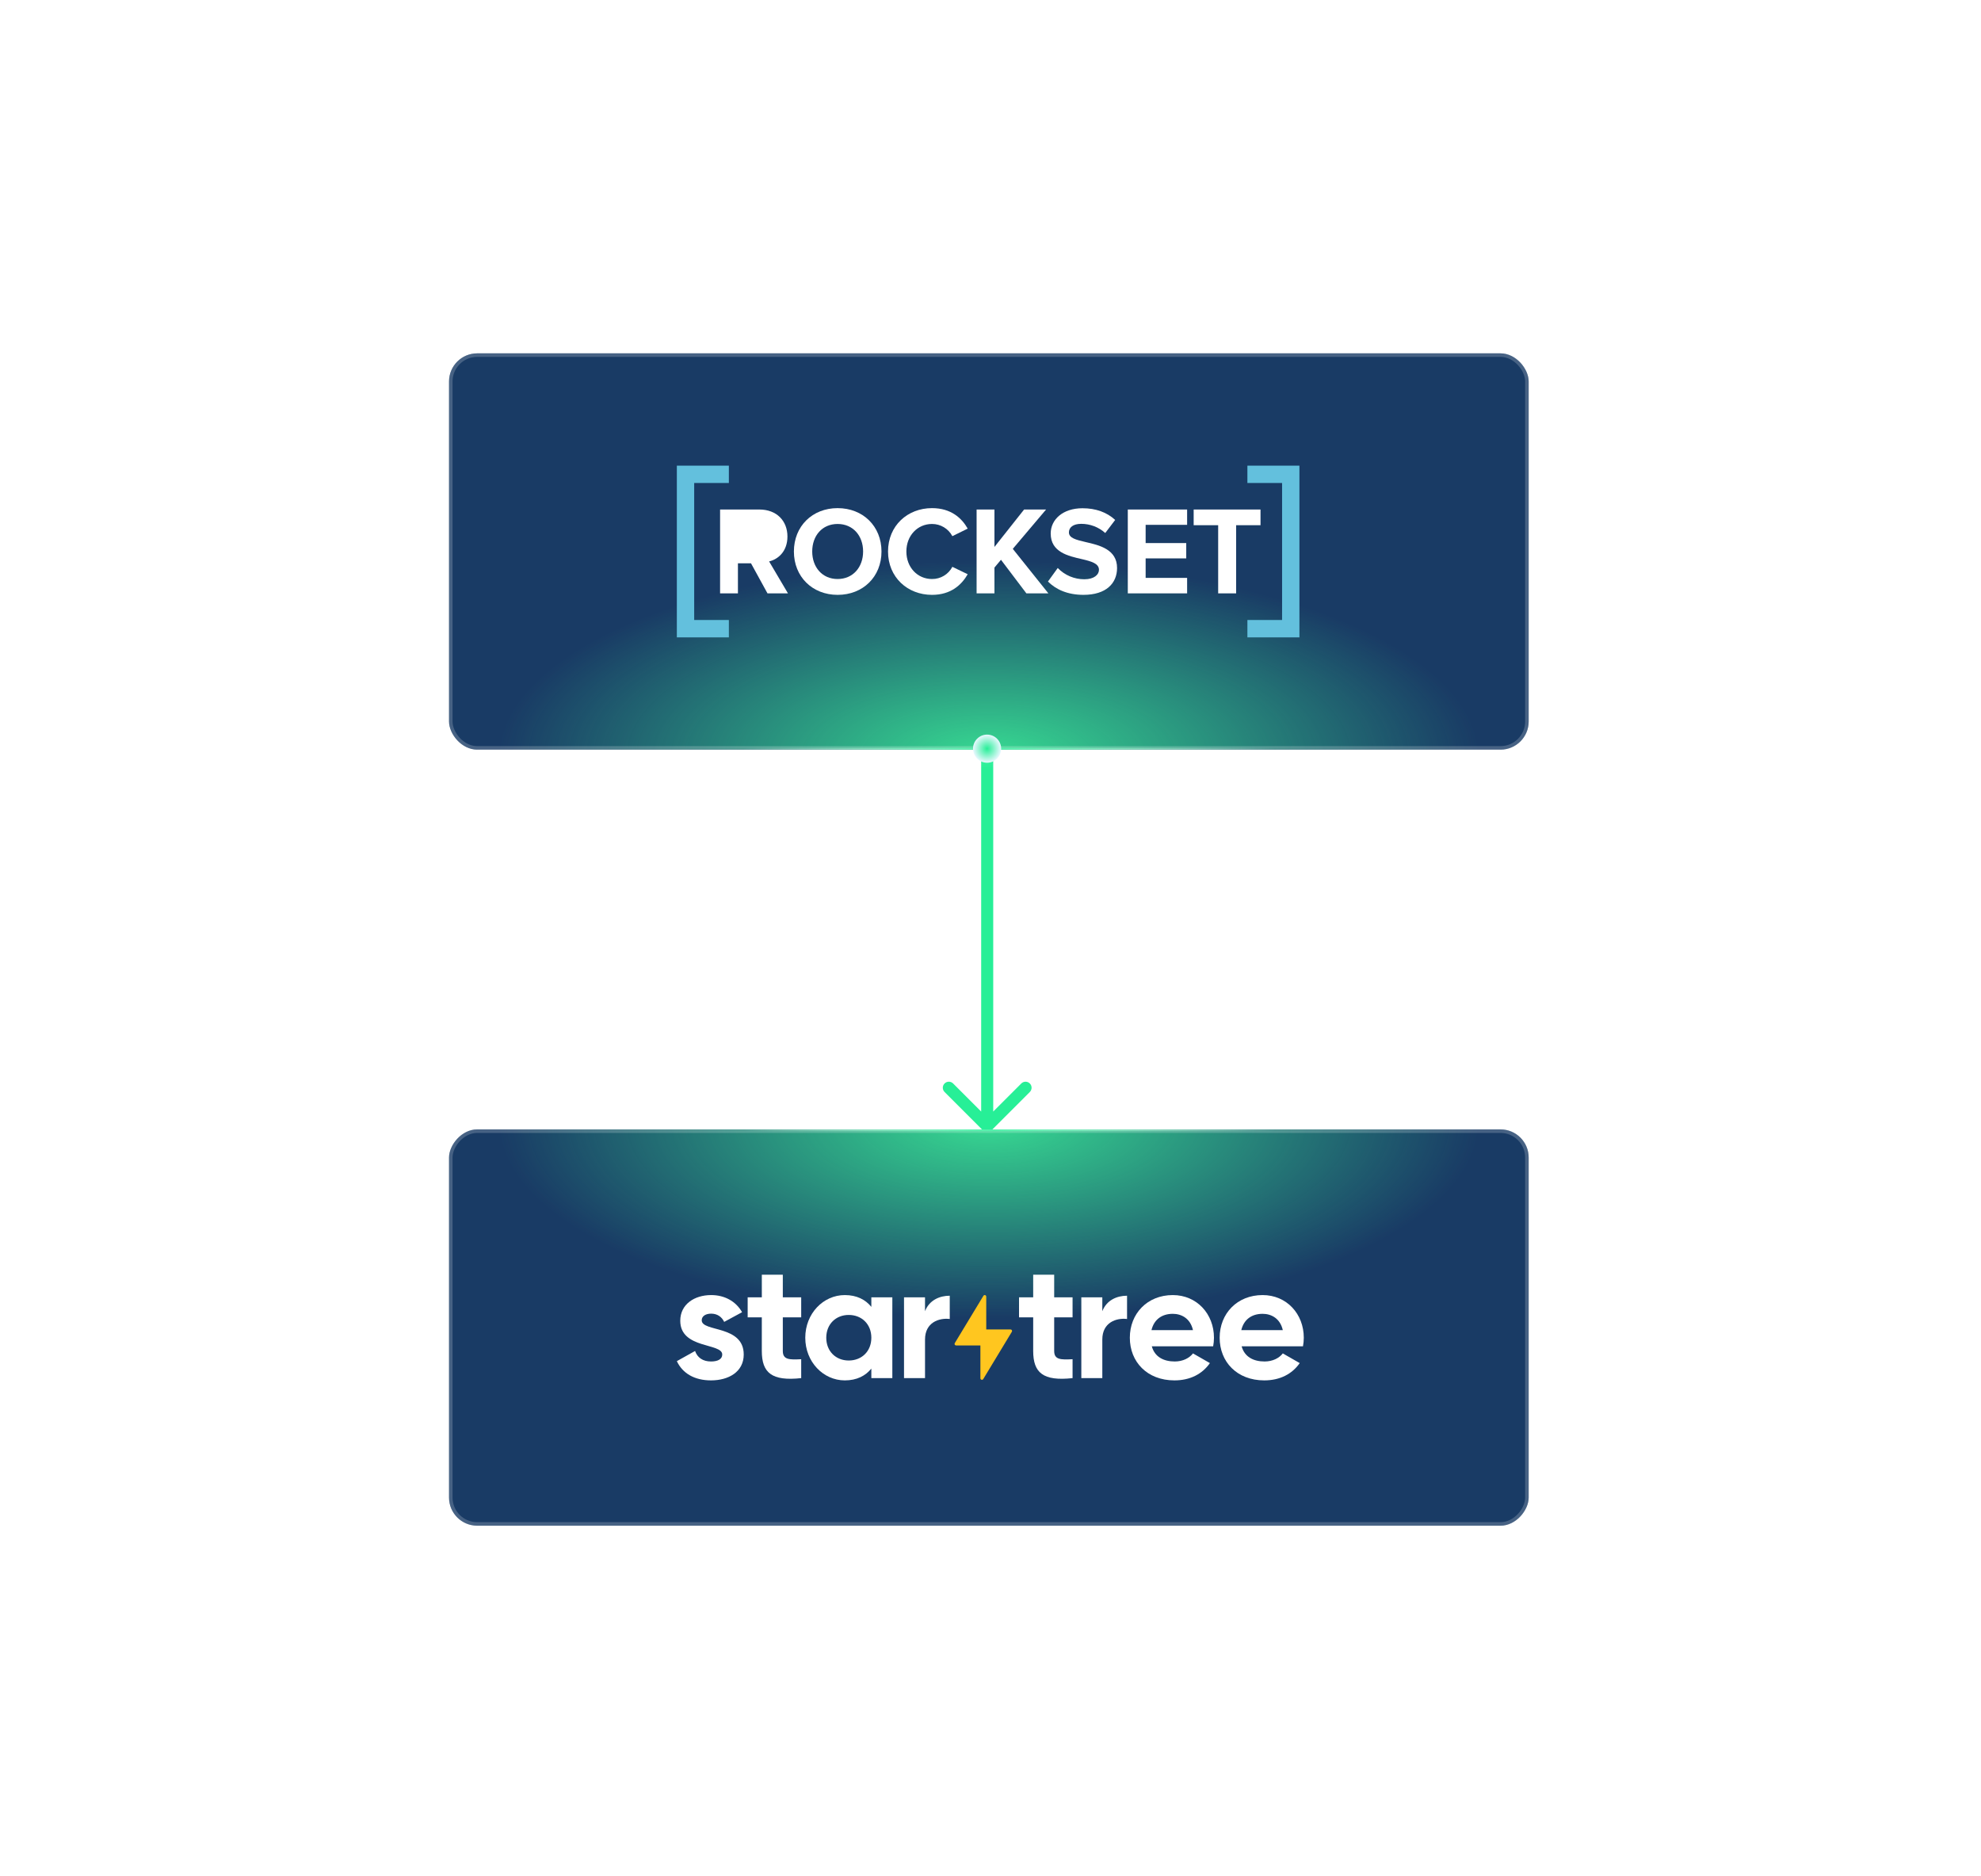
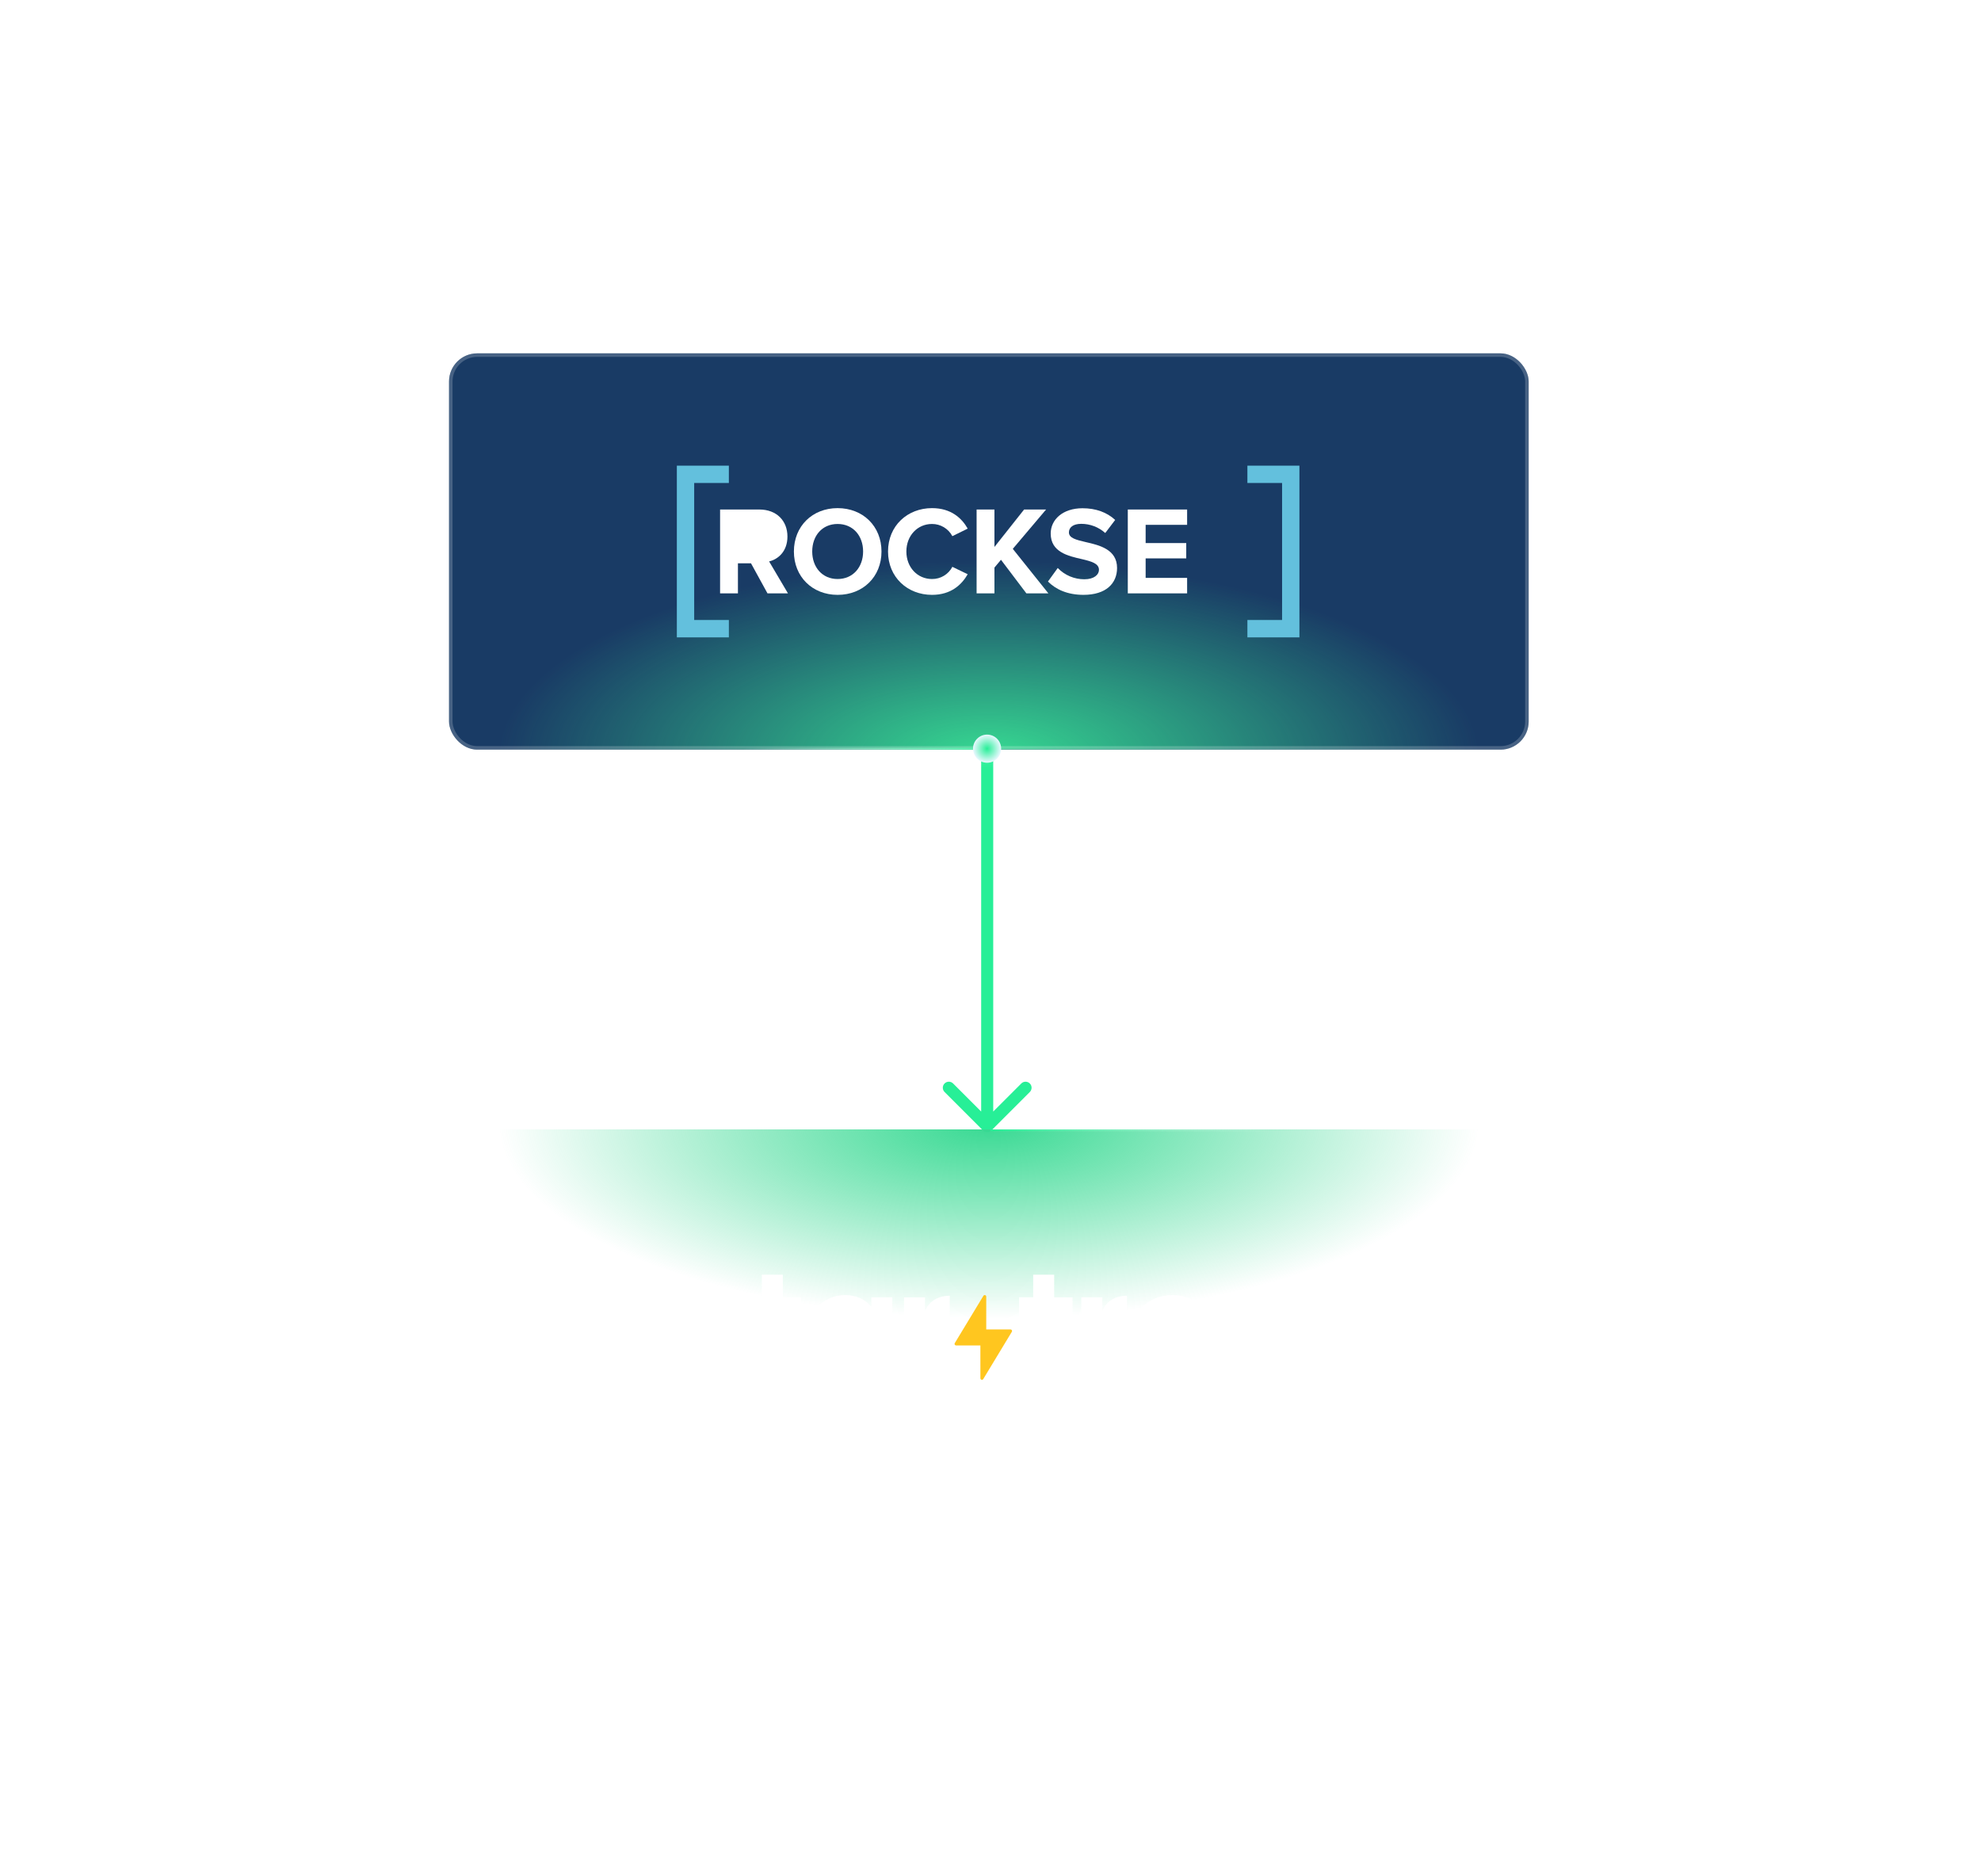
<svg xmlns="http://www.w3.org/2000/svg" width="600" height="568" viewBox="0 0 600 568" fill="none">
  <path d="M297.709 342.291C298.422 343.004 299.578 343.004 300.291 342.291L311.909 330.673C312.622 329.96 312.622 328.804 311.909 328.091C311.196 327.378 310.04 327.378 309.327 328.091L299 338.418L288.673 328.091C287.96 327.378 286.804 327.378 286.091 328.091C285.378 328.804 285.378 329.96 286.091 330.673L297.709 342.291ZM300.826 187C300.826 185.992 300.008 185.174 299 185.174C297.992 185.174 297.174 185.992 297.174 187L300.826 187ZM300.826 341L300.826 187L297.174 187L297.174 341L300.826 341Z" fill="url(#paint0_linear_1212_2314)" />
  <g filter="url(#filter0_b_1212_2314)">
    <g clip-path="url(#clip0_1212_2314)">
      <rect x="136" y="107" width="327" height="120" rx="8.521" fill="#002654" />
      <rect x="136" y="107" width="327" height="120" rx="8.521" fill="white" fill-opacity="0.1" />
      <g filter="url(#filter1_f_1212_2314)">
        <ellipse cx="299.5" cy="228.733" rx="148.588" ry="58.889" fill="url(#paint1_radial_1212_2314)" />
      </g>
      <path d="M299.989 227L221.017 227" stroke="url(#paint2_linear_1212_2314)" stroke-width="1.065" />
-       <path d="M299.989 227H386.095" stroke="url(#paint3_linear_1212_2314)" stroke-width="1.065" />
      <path d="M238.498 162.469C238.498 157.741 235.263 154.285 229.974 154.285H218.098V179.673H223.503V170.576H227.46L232.45 179.673H238.653L232.944 170.006C235.683 169.363 238.498 166.962 238.498 162.469Z" fill="white" />
      <path d="M253.689 153.869C246.039 153.869 240.455 159.35 240.455 167C240.455 174.651 246.049 180.132 253.699 180.132C261.389 180.132 266.983 174.651 266.983 167C266.983 159.35 261.379 153.869 253.689 153.869ZM253.689 175.336C249.006 175.336 246.002 171.72 246.002 167C246.002 162.242 249.006 158.665 253.689 158.665C258.371 158.665 261.415 162.242 261.415 167C261.415 171.728 258.371 175.336 253.689 175.336Z" fill="white" />
      <path d="M282.286 158.665C284.867 158.655 287.241 160.077 288.45 162.357L293.096 160.072C291.305 156.921 288.072 153.869 282.286 153.869C274.861 153.869 268.963 159.198 268.963 167C268.963 174.803 274.861 180.132 282.286 180.132C288.064 180.132 291.268 177.049 293.096 173.889L288.45 171.644C287.252 173.935 284.871 175.362 282.286 175.336C277.869 175.336 274.52 171.796 274.52 167C274.52 162.205 277.869 158.665 282.286 158.665Z" fill="white" />
      <path d="M316.837 154.285H310.177L301.195 165.628V154.285H295.79V179.673H301.195V171.871L303.173 169.51L310.862 179.673H317.523L306.752 166.201L316.837 154.285Z" fill="white" />
      <path d="M328.816 164.144C325.885 163.459 323.752 162.926 323.752 161.213C323.752 159.69 325.047 158.626 327.484 158.626C330.168 158.62 332.759 159.61 334.754 161.405L337.761 157.444C335.247 155.123 331.899 153.904 327.865 153.904C321.888 153.904 318.234 157.332 318.234 161.557C318.234 167.227 323.563 168.37 327.713 169.32C330.644 170.006 332.85 170.652 332.85 172.556C332.85 174.003 331.403 175.411 328.435 175.411C325.392 175.423 322.476 174.19 320.367 171.997L317.405 176.096C319.802 178.494 323.306 180.13 328.172 180.13C335.022 180.13 338.333 176.629 338.333 171.989C338.331 166.353 333.002 165.095 328.816 164.144Z" fill="white" />
      <path d="M341.584 179.673H359.551V174.993H346.989V169.092H359.285V164.449H346.989V158.931H359.551V154.285H341.584V179.673Z" fill="white" />
-       <path d="M361.534 154.285V159.044H368.955V179.673H374.4V159.044H381.782V154.285H361.534Z" fill="white" />
      <path d="M220.758 146.253V141H205V143.626V146.253V187.747V190.374V193H220.758V187.747H210.253V146.253H220.758Z" fill="#63C0DD" />
      <path d="M377.808 146.253V141H393.566V143.626V146.253V187.747V190.374V193H377.808V187.747H388.313V146.253H377.808Z" fill="#63C0DD" />
    </g>
    <rect x="136.533" y="107.533" width="325.935" height="118.935" rx="7.989" stroke="white" stroke-opacity="0.2" stroke-width="1.065" />
  </g>
  <g filter="url(#filter2_b_1212_2314)">
    <g clip-path="url(#clip1_1212_2314)">
-       <rect width="327" height="120" rx="8.521" transform="matrix(1 0 0 -1 136 462)" fill="#002654" />
      <rect width="327" height="120" rx="8.521" transform="matrix(1 0 0 -1 136 462)" fill="white" fill-opacity="0.1" />
      <g filter="url(#filter3_f_1212_2314)">
        <ellipse cx="148.588" cy="58.889" rx="148.588" ry="58.889" transform="matrix(1 0 0 -1 150.912 399.156)" fill="url(#paint4_radial_1212_2314)" />
      </g>
-       <path d="M299.989 342L221.017 342" stroke="url(#paint5_linear_1212_2314)" stroke-width="1.065" />
      <path d="M299.989 342H386.095" stroke="url(#paint6_linear_1212_2314)" stroke-width="1.065" />
      <path d="M225.258 410.171C225.258 415.455 220.624 418 215.35 418C210.422 418 206.771 415.944 205 412.177L210.52 409.095C211.21 411.104 212.886 412.276 215.35 412.276C217.374 412.276 218.751 411.591 218.751 410.172C218.748 406.599 206.035 408.557 206.035 399.946C206.035 394.956 210.323 392.167 215.397 392.167C219.39 392.167 222.839 393.977 224.76 397.353L219.338 400.288C218.598 398.723 217.218 397.793 215.395 397.793C213.818 397.793 212.536 398.478 212.536 399.803C212.541 403.417 225.258 401.169 225.258 410.171Z" fill="white" />
      <path d="M270.268 392.852V417.316H263.91V414.428C262.139 416.629 259.474 418 255.876 418C249.32 418 243.899 412.373 243.899 405.083C243.899 397.794 249.32 392.167 255.876 392.167C259.474 392.167 262.135 393.537 263.91 395.739V392.852H270.268ZM263.91 405.083C263.91 400.973 261.002 398.184 257.058 398.184C253.165 398.184 250.257 400.973 250.257 405.083C250.257 409.194 253.162 411.982 257.058 411.982C261.006 411.982 263.91 409.194 263.91 405.083Z" fill="white" />
      <path d="M287.659 392.362V399.407C284.357 399.016 280.168 400.484 280.168 405.621V417.313H273.806V392.849H280.164V397.056C281.445 393.73 284.551 392.362 287.659 392.362Z" fill="white" />
      <path d="M319.289 398.916V409.092C319.289 411.735 321.212 411.783 324.856 411.588V417.313C315.935 418.292 312.929 415.699 312.929 409.094V398.916H308.641V392.85H312.929V386H319.289V392.85H324.856V398.916H319.289Z" fill="white" />
      <path d="M341.358 392.362V399.407C338.056 399.016 333.866 400.484 333.866 405.621V417.313H327.508V392.849H333.866V397.056C335.146 393.73 338.252 392.362 341.358 392.362Z" fill="white" />
      <path d="M355.805 412.275C358.269 412.275 360.24 411.248 361.325 409.829L366.451 412.764C364.135 416.092 360.438 418 355.706 418C347.426 418 342.201 412.373 342.201 405.083C342.201 397.794 347.475 392.167 355.213 392.167C362.508 392.167 367.683 397.891 367.683 405.083C367.679 405.954 367.597 406.823 367.437 407.679H348.855C349.739 410.906 352.454 412.275 355.805 412.275ZM361.325 402.783C360.536 399.261 357.874 397.844 355.213 397.844C351.812 397.844 349.495 399.654 348.757 402.783H361.325Z" fill="white" />
      <path d="M383.011 412.275C385.475 412.275 387.446 411.248 388.531 409.829L393.657 412.764C391.341 416.092 387.644 418 382.913 418C374.632 418 369.407 412.373 369.407 405.083C369.407 397.794 374.681 392.167 382.419 392.167C389.715 392.167 394.889 397.891 394.889 405.083C394.885 405.954 394.803 406.823 394.643 407.679H376.061C376.949 410.906 379.66 412.275 383.011 412.275ZM388.531 402.783C387.742 399.261 385.081 397.844 382.419 397.844C379.019 397.844 376.702 399.654 375.963 402.783H388.531Z" fill="white" />
      <path d="M237.097 398.916V409.092C237.097 411.735 239.02 411.783 242.664 411.588V417.313C233.743 418.292 230.736 415.699 230.736 409.094V398.916H226.451V392.85H230.739V386H237.097V392.85H242.664V398.916H237.097Z" fill="white" />
      <path d="M306.075 402.574H298.713L298.709 392.628C298.709 392.527 298.676 392.429 298.615 392.349C298.554 392.269 298.468 392.211 298.37 392.184C298.273 392.157 298.169 392.162 298.075 392.199C297.981 392.236 297.902 392.303 297.849 392.389L289.178 406.718C289.135 406.788 289.112 406.868 289.11 406.949C289.109 407.031 289.129 407.112 289.169 407.183C289.21 407.254 289.268 407.314 289.339 407.355C289.41 407.396 289.491 407.418 289.573 407.419H296.938L296.943 417.365C296.943 417.465 296.976 417.563 297.037 417.643C297.098 417.724 297.183 417.782 297.281 417.809C297.379 417.836 297.482 417.831 297.577 417.794C297.671 417.756 297.75 417.689 297.802 417.603L306.469 403.274C306.511 403.205 306.534 403.125 306.535 403.043C306.537 402.962 306.517 402.882 306.477 402.81C306.437 402.739 306.378 402.68 306.308 402.638C306.237 402.597 306.157 402.574 306.075 402.574V402.574Z" fill="#FFC61F" />
    </g>
-     <rect x="0.533" y="-0.533" width="325.935" height="118.935" rx="7.989" transform="matrix(1 0 0 -1 136 460.935)" stroke="white" stroke-opacity="0.2" stroke-width="1.065" />
  </g>
  <g filter="url(#filter4_dddddd_1212_2314)">
    <circle cx="298.967" cy="226.71" r="4.261" fill="url(#paint7_radial_1212_2314)" />
  </g>
  <defs>
    <filter id="filter0_b_1212_2314" x="29.485" y="0.485" width="540.029" height="333.029" filterUnits="userSpaceOnUse" color-interpolation-filters="sRGB">
      <feFlood flood-opacity="0" result="BackgroundImageFix" />
      <feGaussianBlur in="BackgroundImageFix" stdDeviation="53.257" />
      <feComposite in2="SourceAlpha" operator="in" result="effect1_backgroundBlur_1212_2314" />
      <feBlend mode="normal" in="SourceGraphic" in2="effect1_backgroundBlur_1212_2314" result="shape" />
    </filter>
    <filter id="filter1_f_1212_2314" x="97.655" y="116.586" width="403.69" height="224.293" filterUnits="userSpaceOnUse" color-interpolation-filters="sRGB">
      <feFlood flood-opacity="0" result="BackgroundImageFix" />
      <feBlend mode="normal" in="SourceGraphic" in2="BackgroundImageFix" result="shape" />
      <feGaussianBlur stdDeviation="26.629" result="effect1_foregroundBlur_1212_2314" />
    </filter>
    <filter id="filter2_b_1212_2314" x="29.485" y="235.485" width="540.029" height="333.029" filterUnits="userSpaceOnUse" color-interpolation-filters="sRGB">
      <feFlood flood-opacity="0" result="BackgroundImageFix" />
      <feGaussianBlur in="BackgroundImageFix" stdDeviation="53.257" />
      <feComposite in2="SourceAlpha" operator="in" result="effect1_backgroundBlur_1212_2314" />
      <feBlend mode="normal" in="SourceGraphic" in2="effect1_backgroundBlur_1212_2314" result="shape" />
    </filter>
    <filter id="filter3_f_1212_2314" x="97.655" y="228.121" width="403.69" height="224.293" filterUnits="userSpaceOnUse" color-interpolation-filters="sRGB">
      <feFlood flood-opacity="0" result="BackgroundImageFix" />
      <feBlend mode="normal" in="SourceGraphic" in2="BackgroundImageFix" result="shape" />
      <feGaussianBlur stdDeviation="26.629" result="effect1_foregroundBlur_1212_2314" />
    </filter>
    <filter id="filter4_dddddd_1212_2314" x="268.08" y="195.822" width="61.775" height="61.775" filterUnits="userSpaceOnUse" color-interpolation-filters="sRGB">
      <feFlood flood-opacity="0" result="BackgroundImageFix" />
      <feColorMatrix in="SourceAlpha" type="matrix" values="0 0 0 0 0 0 0 0 0 0 0 0 0 0 0 0 0 0 127 0" result="hardAlpha" />
      <feOffset />
      <feGaussianBlur stdDeviation="0.317" />
      <feColorMatrix type="matrix" values="0 0 0 0 1 0 0 0 0 1 0 0 0 0 1 0 0 0 1 0" />
      <feBlend mode="normal" in2="BackgroundImageFix" result="effect1_dropShadow_1212_2314" />
      <feColorMatrix in="SourceAlpha" type="matrix" values="0 0 0 0 0 0 0 0 0 0 0 0 0 0 0 0 0 0 127 0" result="hardAlpha" />
      <feOffset />
      <feGaussianBlur stdDeviation="0.634" />
      <feColorMatrix type="matrix" values="0 0 0 0 1 0 0 0 0 1 0 0 0 0 1 0 0 0 1 0" />
      <feBlend mode="normal" in2="effect1_dropShadow_1212_2314" result="effect2_dropShadow_1212_2314" />
      <feColorMatrix in="SourceAlpha" type="matrix" values="0 0 0 0 0 0 0 0 0 0 0 0 0 0 0 0 0 0 127 0" result="hardAlpha" />
      <feOffset />
      <feGaussianBlur stdDeviation="2.219" />
      <feColorMatrix type="matrix" values="0 0 0 0 1 0 0 0 0 1 0 0 0 0 1 0 0 0 1 0" />
      <feBlend mode="normal" in2="effect2_dropShadow_1212_2314" result="effect3_dropShadow_1212_2314" />
      <feColorMatrix in="SourceAlpha" type="matrix" values="0 0 0 0 0 0 0 0 0 0 0 0 0 0 0 0 0 0 127 0" result="hardAlpha" />
      <feOffset />
      <feGaussianBlur stdDeviation="4.438" />
      <feColorMatrix type="matrix" values="0 0 0 0 0.153 0 0 0 0 0.937 0 0 0 0 0.592 0 0 0 1 0" />
      <feBlend mode="normal" in2="effect3_dropShadow_1212_2314" result="effect4_dropShadow_1212_2314" />
      <feColorMatrix in="SourceAlpha" type="matrix" values="0 0 0 0 0 0 0 0 0 0 0 0 0 0 0 0 0 0 127 0" result="hardAlpha" />
      <feOffset />
      <feGaussianBlur stdDeviation="7.608" />
      <feColorMatrix type="matrix" values="0 0 0 0 0.153 0 0 0 0 0.937 0 0 0 0 0.592 0 0 0 1 0" />
      <feBlend mode="normal" in2="effect4_dropShadow_1212_2314" result="effect5_dropShadow_1212_2314" />
      <feColorMatrix in="SourceAlpha" type="matrix" values="0 0 0 0 0 0 0 0 0 0 0 0 0 0 0 0 0 0 127 0" result="hardAlpha" />
      <feOffset />
      <feGaussianBlur stdDeviation="13.313" />
      <feColorMatrix type="matrix" values="0 0 0 0 0.153 0 0 0 0 0.937 0 0 0 0 0.592 0 0 0 1 0" />
      <feBlend mode="normal" in2="effect5_dropShadow_1212_2314" result="effect6_dropShadow_1212_2314" />
      <feBlend mode="normal" in="SourceGraphic" in2="effect6_dropShadow_1212_2314" result="shape" />
    </filter>
    <linearGradient id="paint0_linear_1212_2314" x1="299.5" y1="187" x2="299.5" y2="341" gradientUnits="userSpaceOnUse">
      <stop stop-color="#27EF97" stop-opacity="0" />
      <stop offset="0.3" stop-color="#27EF97" />
      <stop offset="0.7" stop-color="#27EF97" />
    </linearGradient>
    <radialGradient id="paint1_radial_1212_2314" cx="0" cy="0" r="1" gradientUnits="userSpaceOnUse" gradientTransform="translate(299.5 228.733) rotate(90) scale(58.889 148.588)">
      <stop stop-color="#37D992" />
      <stop offset="1" stop-color="#37D992" stop-opacity="0" />
    </radialGradient>
    <linearGradient id="paint2_linear_1212_2314" x1="225.138" y1="226.001" x2="299.989" y2="226.001" gradientUnits="userSpaceOnUse">
      <stop stop-color="white" stop-opacity="0" />
      <stop offset="1" stop-color="#27EF97" />
    </linearGradient>
    <linearGradient id="paint3_linear_1212_2314" x1="386.095" y1="228" x2="299.989" y2="228" gradientUnits="userSpaceOnUse">
      <stop stop-color="white" stop-opacity="0" />
      <stop offset="1" stop-color="#27EF97" />
    </linearGradient>
    <radialGradient id="paint4_radial_1212_2314" cx="0" cy="0" r="1" gradientUnits="userSpaceOnUse" gradientTransform="translate(148.588 58.889) rotate(90) scale(58.889 148.588)">
      <stop stop-color="#37D992" />
      <stop offset="1" stop-color="#37D992" stop-opacity="0" />
    </radialGradient>
    <linearGradient id="paint5_linear_1212_2314" x1="225.138" y1="342.999" x2="299.989" y2="342.999" gradientUnits="userSpaceOnUse">
      <stop stop-color="white" stop-opacity="0" />
      <stop offset="1" stop-color="#27EF97" />
    </linearGradient>
    <linearGradient id="paint6_linear_1212_2314" x1="386.095" y1="341" x2="299.989" y2="341" gradientUnits="userSpaceOnUse">
      <stop stop-color="white" stop-opacity="0" />
      <stop offset="1" stop-color="#27EF97" />
    </linearGradient>
    <radialGradient id="paint7_radial_1212_2314" cx="0" cy="0" r="1" gradientUnits="userSpaceOnUse" gradientTransform="translate(298.967 226.71) rotate(90) scale(4.261)">
      <stop stop-color="#27EF97" />
      <stop offset="1" stop-color="#E9F8FF" />
    </radialGradient>
    <clipPath id="clip0_1212_2314">
      <rect x="136" y="107" width="327" height="120" rx="8.521" fill="white" />
    </clipPath>
    <clipPath id="clip1_1212_2314">
      <rect width="327" height="120" rx="8.521" transform="matrix(1 0 0 -1 136 462)" fill="white" />
    </clipPath>
  </defs>
</svg>